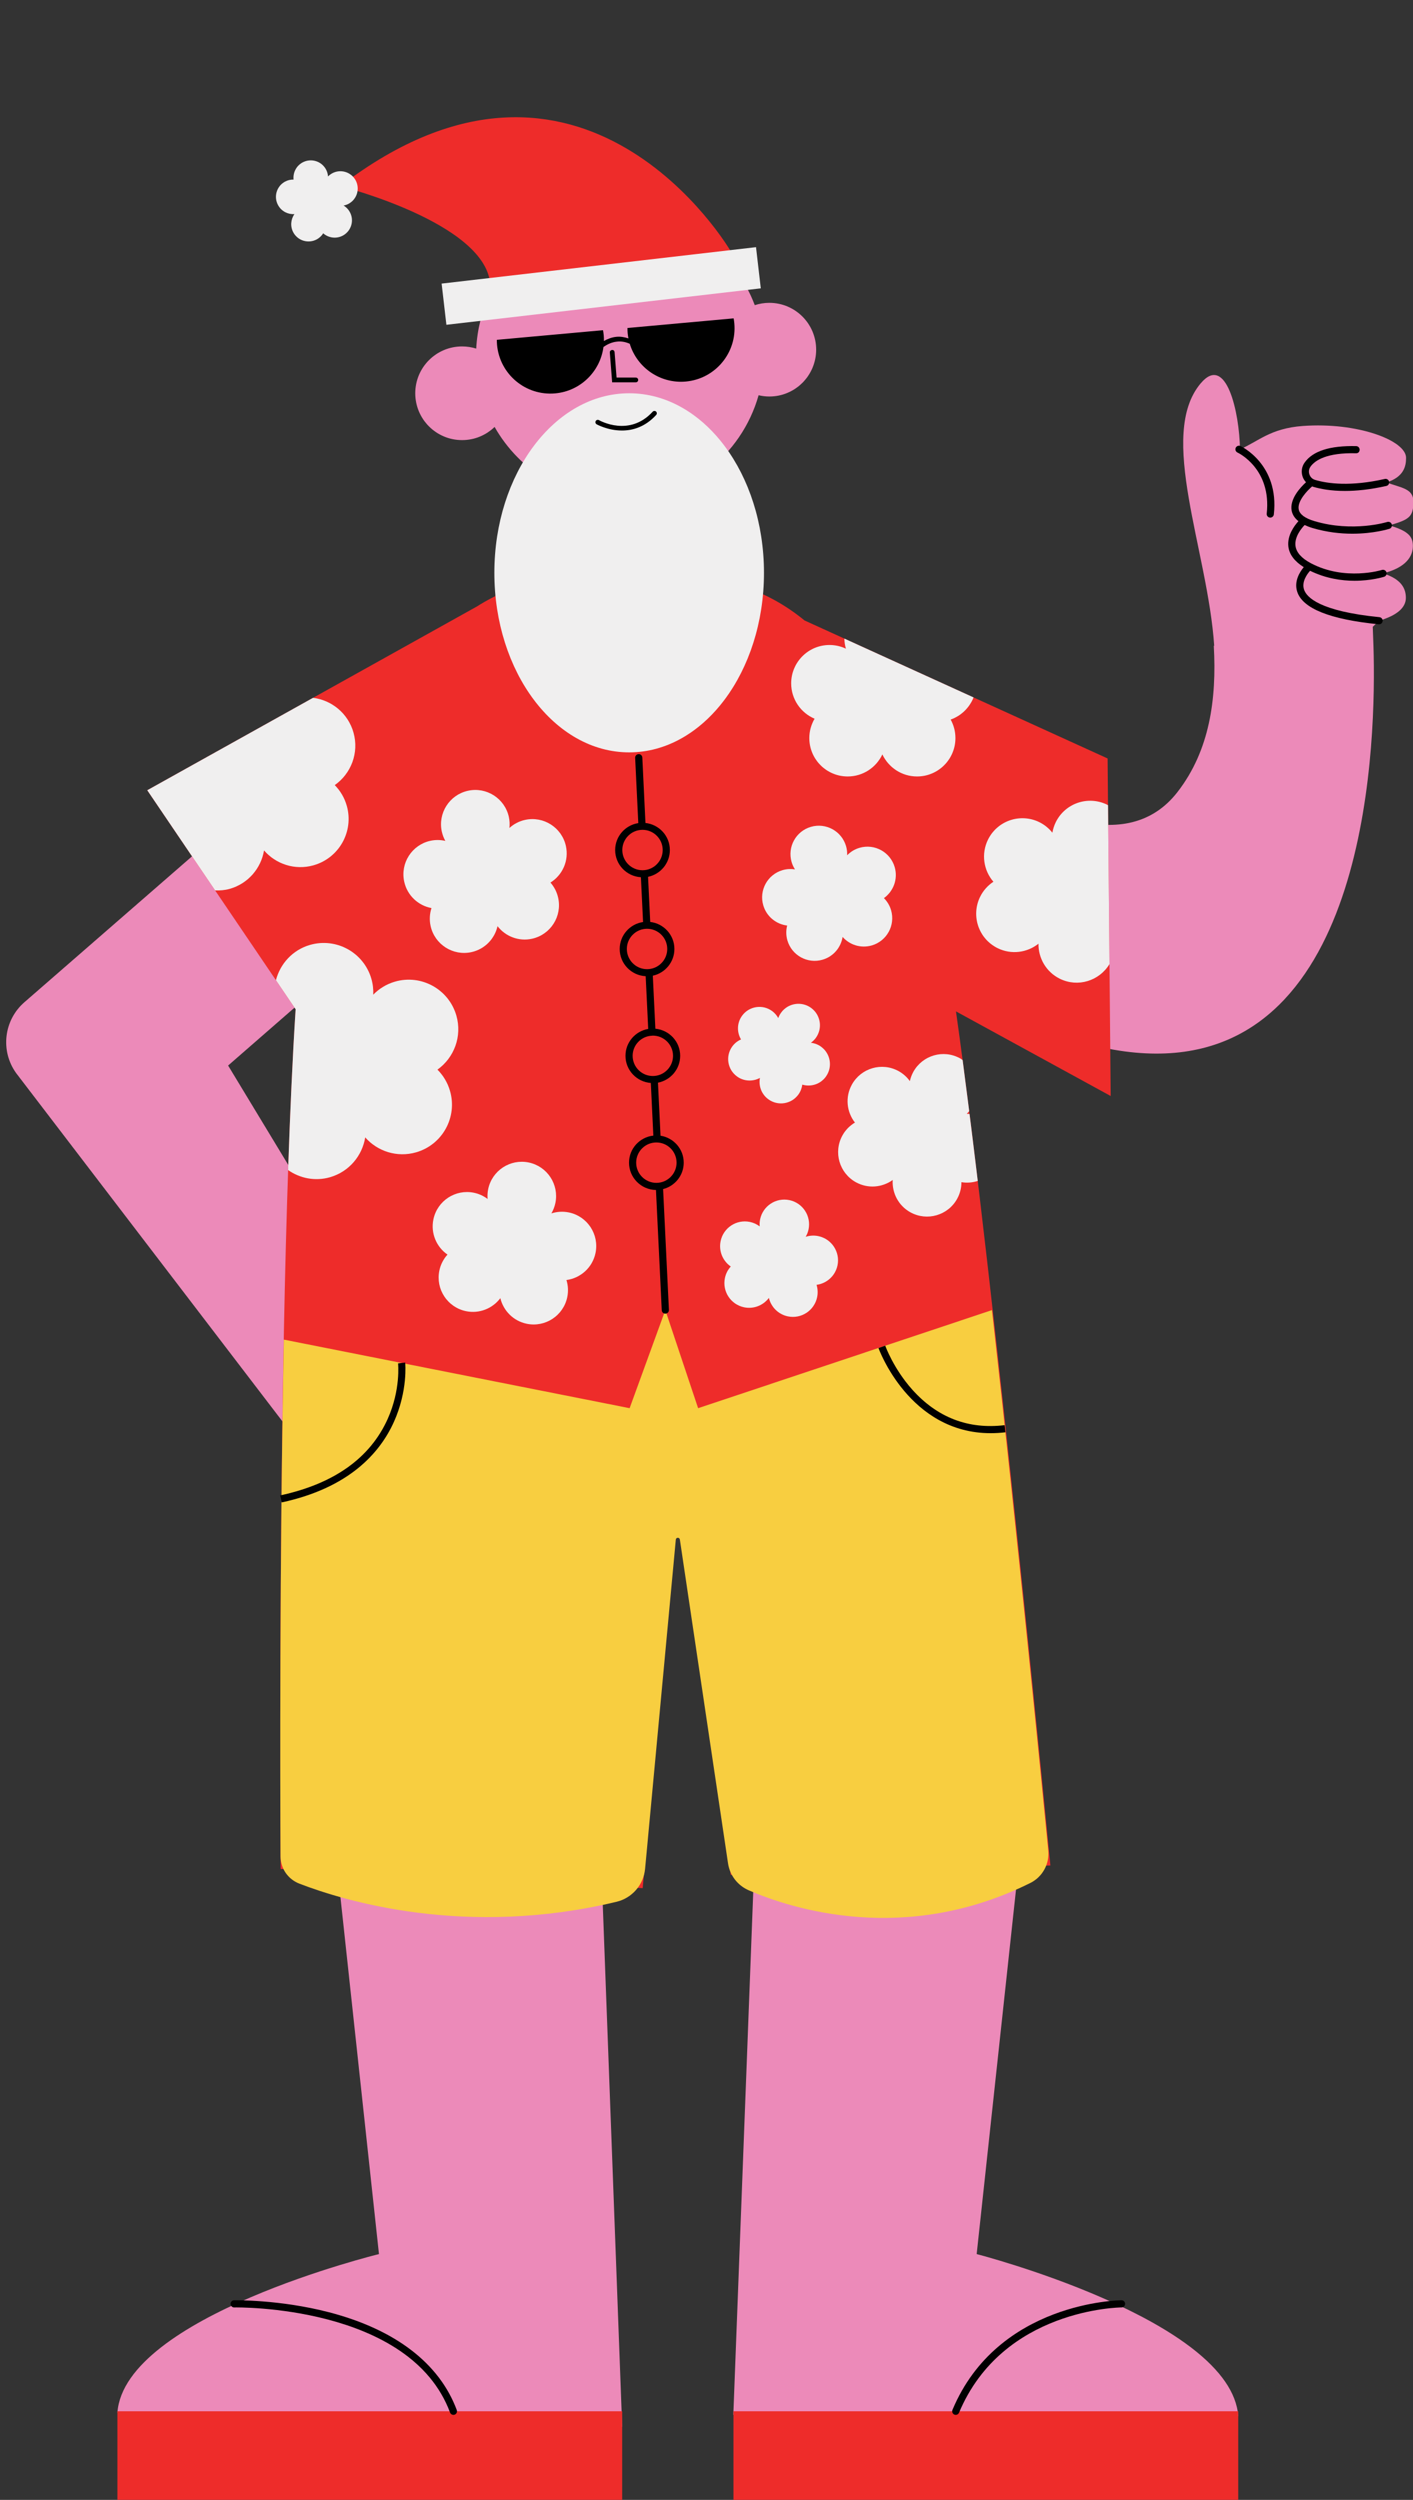
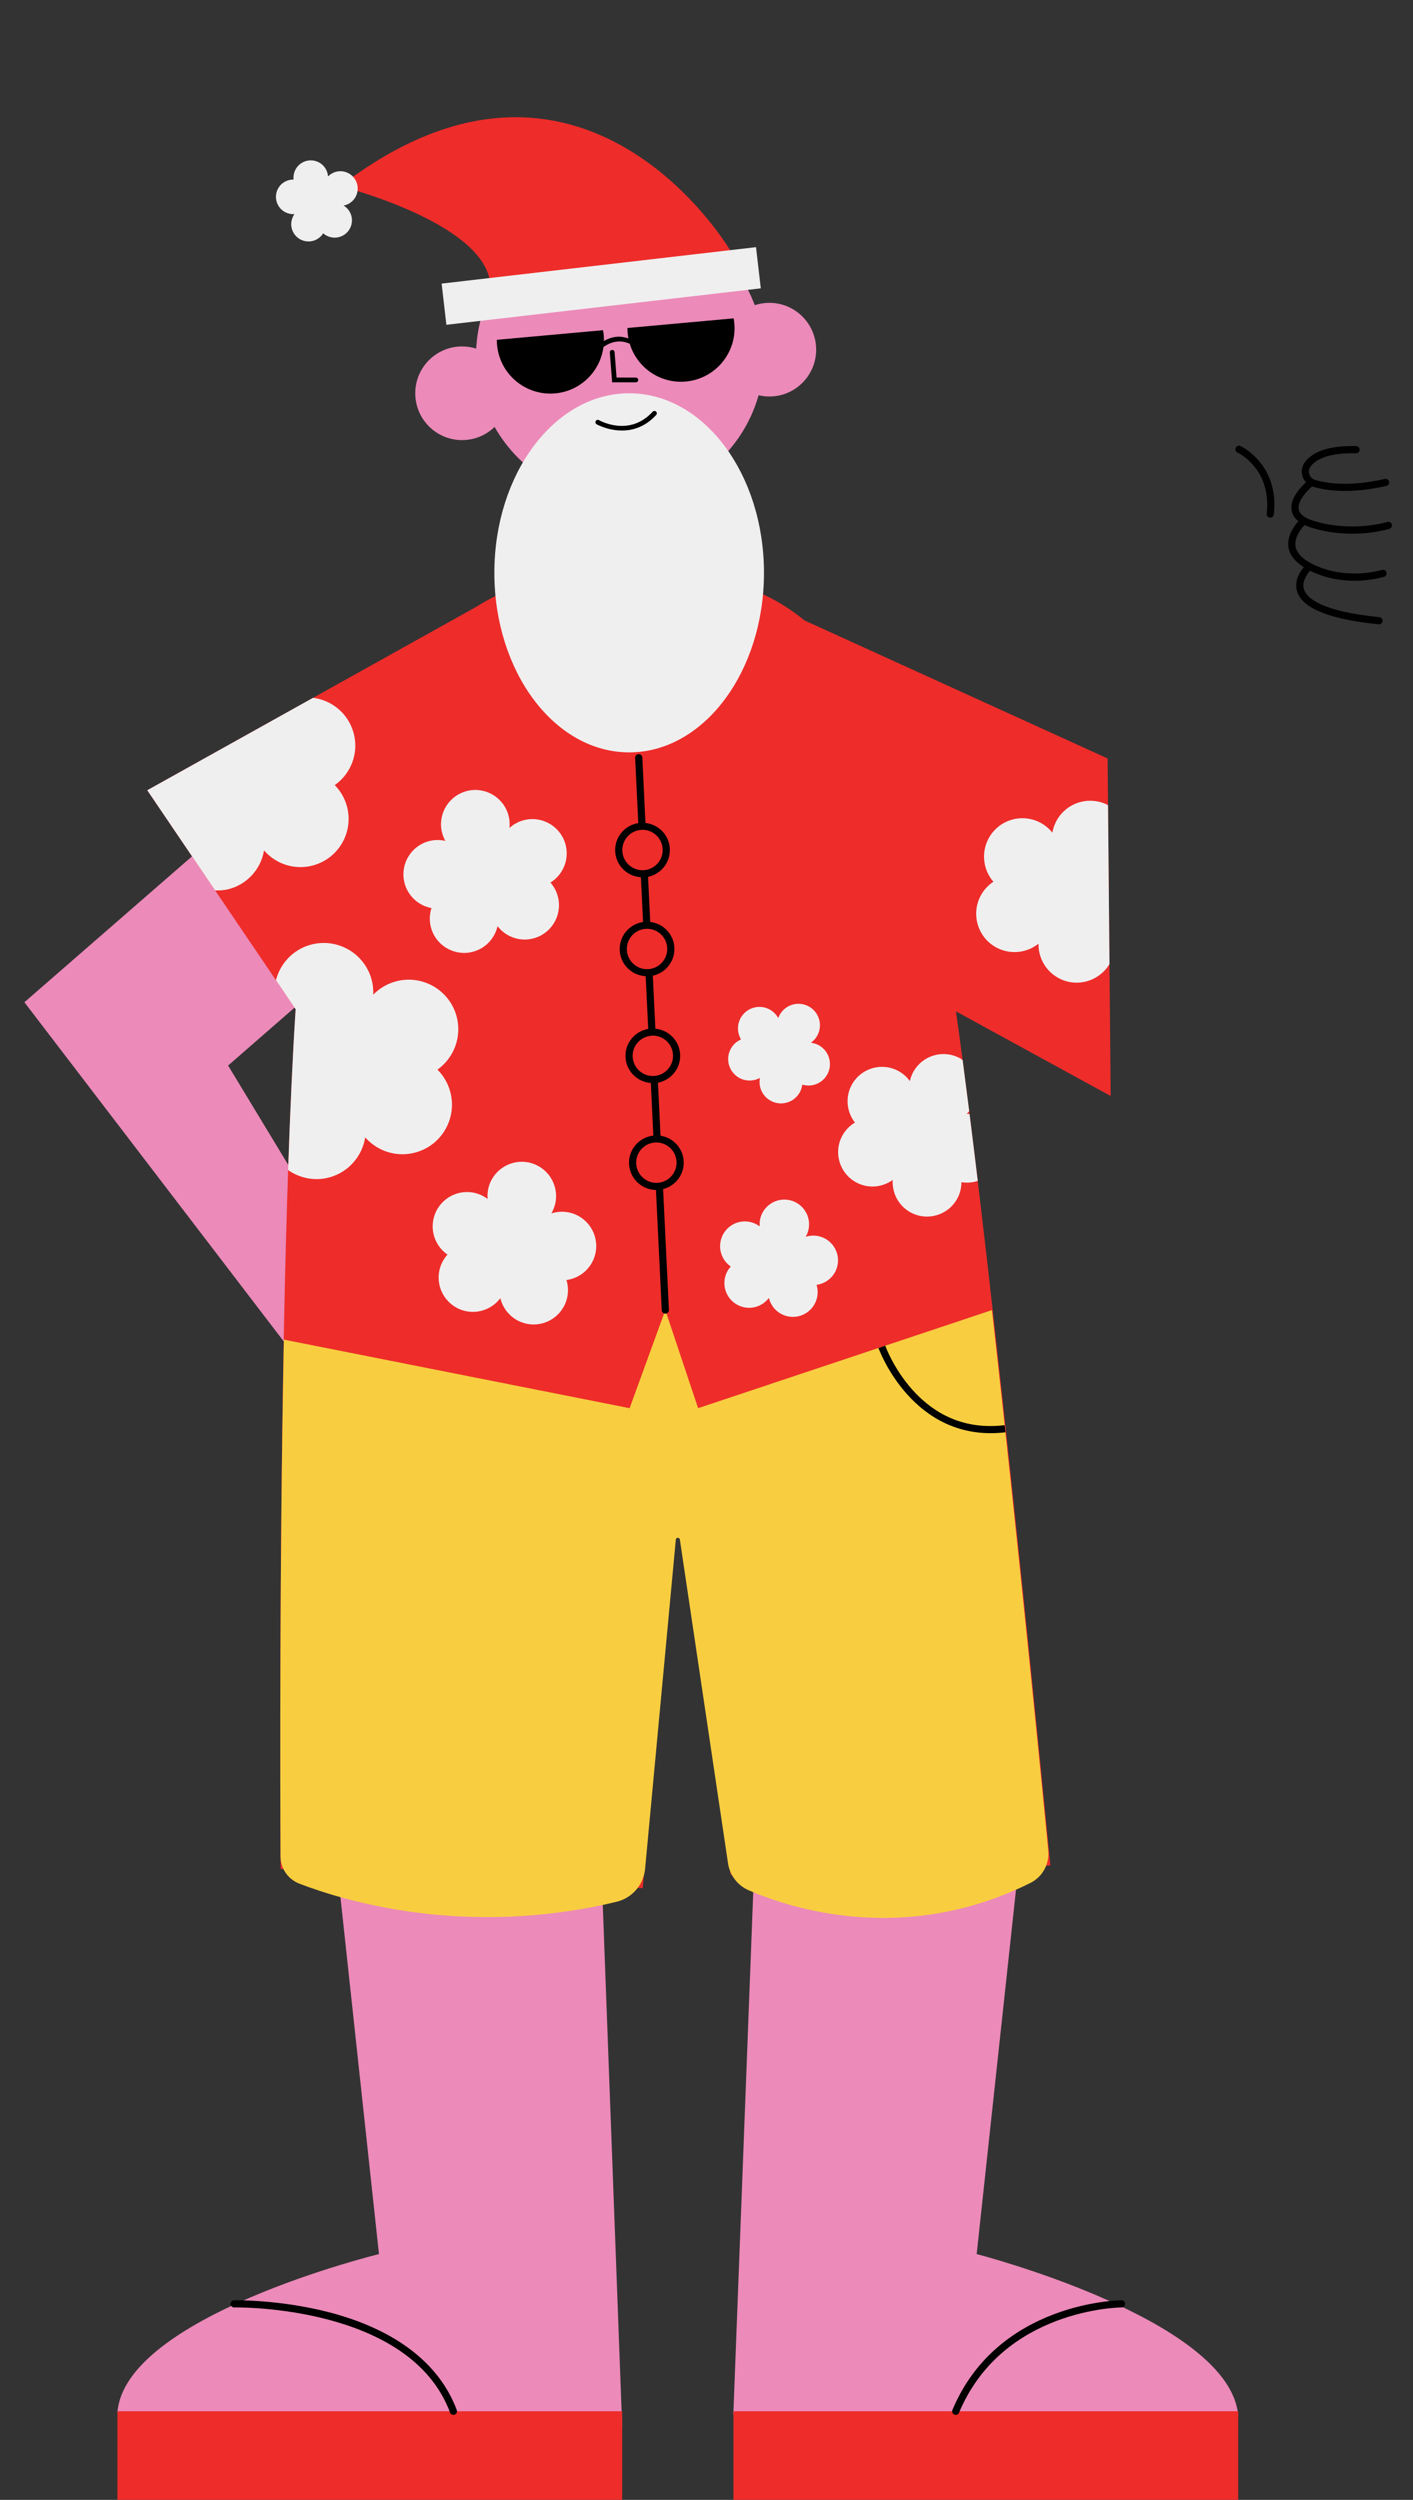
<svg xmlns="http://www.w3.org/2000/svg" height="524.6" preserveAspectRatio="xMidYMid meet" version="1.0" viewBox="-1.3 -24.6 296.6 524.6" width="296.6" zoomAndPan="magnify">
  <rect x="-1.3" y="-24.6" width="296.6" height="524.6" fill="#333333" stroke="none" />
  <g>
    <g fill="#EC8AB9" id="change1_1">
-       <path d="M75.141,246.185l-28.557-47.181l52.236-45.526v-44.241l-8.981,1.634L3.82,185.72 c-4.325,3.763-5.079,10.197-1.742,14.859l63.131,82.544L75.141,246.185z" fill="inherit" />
-       <path d="M290.333,85.651c4.105-1.207,5.05-1.719,5.05-4.975c0-2.788-2.555-2.879-5.625-4.031 c3.631-1.187,4.087-3.392,4.087-5.17c0-3.646-10.199-7.524-21.678-6.683c-6.863,0.503-9.361,3.282-13.187,4.892 c-0.099-7.702-2.886-20.208-8.249-13.832c-9.127,10.851,1.5,34.975,2.841,55.069h-0.087c0.629,11.231-0.872,21.99-7.619,30.688 c-21.119,27.227-78.799-34.921-78.799-34.921l-9.358,18.769l-2.64,48.336c0,0,0,0,70.103,20.191 c54.075,15.575,61.376-45.107,61.888-73.674h0.001l-0.001-0.041c0.066-3.752,0.017-6.955-0.059-9.348 c-0.096-2.514-0.146-3.979-0.146-3.979l1.329-1.279c3.821-1.135,5.62-2.776,5.62-4.803c0-1.929-0.905-3.932-4.793-5.139 c4.869-1.208,6.266-3.614,6.266-5.737C295.277,88.061,294.438,86.857,290.333,85.651z" fill="inherit" />
+       <path d="M75.141,246.185l-28.557-47.181l52.236-45.526v-44.241l-8.981,1.634L3.82,185.72 l63.131,82.544L75.141,246.185z" fill="inherit" />
      <path d="M87.881,339.091l-19.747,15.653l10.114,93.676c0,0-53.46,13.061-54.905,33.289l105.957,2.958 l-5.057-135.943L87.881,339.091z" fill="inherit" />
      <path d="M203.711,448.419l10.114-93.676l-19.747-15.653l-36.362,9.632l-5.086,133.432l105.985,0.271 C257.171,462.198,203.711,448.419,203.711,448.419z" fill="inherit" />
      <path d="M160.187,58.609c5.429,0,9.83-4.401,9.83-9.83s-4.401-9.83-9.83-9.83c-1.068,0-2.093,0.176-3.055,0.49 c-4.317-11.441-15.336-19.594-28.288-19.594c-16.189,0-29.369,12.724-30.18,28.711c-0.937-0.296-1.933-0.458-2.968-0.458 c-5.429,0-9.83,4.401-9.83,9.83s4.401,9.83,9.83,9.83c2.653,0,5.057-1.056,6.825-2.765c5.198,9.17,15.029,15.369,26.323,15.369 c13.852,0,25.503-9.319,29.094-22.022C158.66,58.51,159.411,58.609,160.187,58.609z" fill="inherit" />
    </g>
  </g>
  <g>
    <g>
      <g fill="#EE2C2A" id="change2_1">
        <path d="M199.368,187.64l32.473,17.759l-0.647-70.836l-63.618-28.96c-7.805-6.398-17.703-10.014-30.483-9.082 c-37.888,2.763-34.336,3.947-34.336,3.947s-1.535,0.679-3.992,2.225l-69.155,38.542l31.147,45.959 c-1.217,19.002-1.985,43.163-2.464,67.584c-1.093,55.748-0.681,112.824-0.681,112.824l75.99,4.024l7.288-78.071l11.201,75.288 l67.094-1.973C219.183,366.87,207.552,245.575,199.368,187.64z" fill="inherit" />
        <path d="M23.343 481.41H129.3V499.992H23.343z" fill="inherit" />
        <path d="M152.659 481.41H258.616V499.992H152.659z" fill="inherit" />
        <path d="M101.552,36.818l53.007-3.584l-2.621-5.343c0,0-30.867-52.511-81.79-13.431 C70.149,14.46,103.439,22.859,101.552,36.818z" fill="inherit" />
      </g>
    </g>
  </g>
  <g id="change3_1">
    <path d="M206.921,250.323l-61.681,20.585l-6.881-20.585l-7.496,20.585L58.285,256.52 c-0.913,46.853-0.767,94.562-0.698,108.465c0.013,2.54,1.584,4.784,3.954,5.698c9.44,3.644,34.969,11.392,66.578,3.808 c3.27-0.785,5.679-3.572,5.991-6.92c1.403-15.029,5.292-56.687,6.449-69.083c0.047-0.505,0.776-0.515,0.851-0.013l10.111,67.959 c0.374,2.515,2.024,4.642,4.358,5.651c8.981,3.883,32.787,11.557,59.107-1.548c2.542-1.265,4.031-3.984,3.756-6.81 C217.261,348.492,212.249,297.574,206.921,250.323z" fill="#F8CE40" />
  </g>
  <g>
    <g fill="#F0EFEF" id="change4_1">
      <ellipse cx="130.767" cy="95.607" fill="inherit" rx="28.297" ry="37.679" />
      <path d="M64.496,156.987c5.378-1.511,8.512-7.096,7.001-12.473c-0.479-1.705-1.37-3.182-2.531-4.359 c3.42-2.396,5.133-6.765,3.939-11.014c-1.136-4.042-4.574-6.815-8.495-7.301l-34.8,19.395l14.249,21.025 c1.003,0.03,2.02-0.04,3.036-0.326c3.893-1.094,6.599-4.325,7.229-8.065C56.61,156.733,60.603,158.081,64.496,156.987z" fill="inherit" />
      <path d="M231.283,144.383c-0.067-0.035-0.121-0.084-0.189-0.118c-3.992-1.962-8.82-0.317-10.782,3.676 c-0.351,0.714-0.581,1.454-0.709,2.2c-0.718-0.902-1.635-1.668-2.738-2.21c-3.992-1.962-8.82-0.317-10.782,3.676 c-1.471,2.993-0.914,6.455,1.139,8.828c-1.154,0.763-2.132,1.826-2.786,3.157c-1.962,3.992-0.317,8.82,3.676,10.782 c2.89,1.421,6.212,0.943,8.574-0.94c-0.048,3.02,1.603,5.942,4.493,7.362c3.777,1.856,8.27,0.456,10.409-3.077L231.283,144.383z" fill="inherit" />
-       <path d="M169.69,126.224c-0.7,1.194-1.108,2.579-1.108,4.063c0,4.449,3.606,8.055,8.055,8.055 c3.22,0,5.991-1.894,7.28-4.625c1.289,2.731,4.06,4.625,7.28,4.625c4.449,0,8.055-3.606,8.055-8.055 c0-1.41-0.365-2.734-1.001-3.887c2.204-0.773,3.951-2.483,4.809-4.643l-27.12-12.345c0.016,0.732,0.123,1.442,0.321,2.114 c-1.042-0.492-2.203-0.776-3.432-0.776c-4.449,0-8.055,3.606-8.055,8.055C164.774,122.139,166.801,125,169.69,126.224z" fill="inherit" />
-       <path d="M158.912,165.371c0.687,2.367,2.714,3.981,5.017,4.255c-0.251,0.991-0.255,2.059,0.05,3.112 c0.916,3.158,4.218,4.975,7.375,4.06c2.286-0.663,3.863-2.578,4.216-4.782c1.477,1.673,3.834,2.448,6.12,1.785 c3.158-0.916,4.975-4.218,4.06-7.376c-0.29-1.001-0.822-1.866-1.511-2.553c2.001-1.427,2.988-4.007,2.265-6.501 c-0.916-3.158-4.218-4.975-7.376-4.06c-1.028,0.298-1.91,0.852-2.606,1.569c0.027-0.629-0.042-1.272-0.227-1.91 c-0.916-3.158-4.218-4.975-7.375-4.059c-3.158,0.916-4.975,4.218-4.059,7.376c0.164,0.564,0.406,1.084,0.708,1.554 c-0.841-0.135-1.723-0.097-2.596,0.156C159.814,158.911,157.997,162.213,158.912,165.371z" fill="inherit" />
      <path d="M89.271,165.96c-0.381,1.177-0.47,2.465-0.184,3.76c0.857,3.884,4.701,6.338,8.585,5.481 c2.812-0.62,4.866-2.808,5.465-5.441c1.652,2.136,4.436,3.256,7.248,2.635c3.884-0.857,6.338-4.701,5.481-8.585 c-0.272-1.231-0.845-2.317-1.623-3.201c2.528-1.565,3.922-4.602,3.245-7.671c-0.857-3.884-4.701-6.338-8.585-5.48 c-1.264,0.279-2.373,0.878-3.27,1.689c0.081-0.757,0.05-1.539-0.124-2.323c-0.857-3.884-4.701-6.338-8.585-5.481 c-3.884,0.857-6.338,4.701-5.48,8.585c0.153,0.694,0.405,1.34,0.732,1.932c-1.005-0.229-2.073-0.253-3.146-0.016 c-3.884,0.857-6.338,4.701-5.481,8.585C84.192,163.341,86.513,165.449,89.271,165.96z" fill="inherit" />
      <path d="M201.621,209.14c0.187-0.171,0.353-0.369,0.523-0.561c-0.467-3.708-0.928-7.284-1.382-10.718 c-0.18-0.121-0.34-0.261-0.533-0.368c-3.494-1.927-7.888-0.656-9.815,2.838c-0.344,0.624-0.582,1.278-0.728,1.941 c-0.605-0.838-1.394-1.563-2.36-2.096c-3.494-1.927-7.888-0.656-9.815,2.838c-1.444,2.619-1.092,5.744,0.647,7.957 c-1.066,0.635-1.987,1.546-2.63,2.711c-1.927,3.494-0.656,7.888,2.838,9.815c2.529,1.395,5.526,1.107,7.721-0.48 c-0.17,2.703,1.185,5.391,3.714,6.786c3.494,1.927,7.888,0.656,9.815-2.838c0.611-1.108,0.898-2.305,0.897-3.487 c1.158,0.195,2.33,0.092,3.424-0.261c-0.578-4.828-1.153-9.528-1.721-14.047C202.019,209.156,201.82,209.138,201.621,209.14z" fill="inherit" />
      <path d="M93.16,204.329c-0.506-1.75-1.434-3.263-2.637-4.465c3.5-2.492,5.229-6.999,3.968-11.36 c-1.596-5.52-7.365-8.702-12.886-7.106c-1.797,0.52-3.34,1.487-4.558,2.738c0.047-1.099-0.071-2.223-0.394-3.339 c-1.596-5.52-7.365-8.702-12.886-7.106c-3.66,1.058-6.253,3.963-7.146,7.402l4.134,6.099c-0.644,10.047-1.161,21.544-1.577,33.751 c2.485,1.727,5.673,2.4,8.807,1.494c3.996-1.155,6.755-4.5,7.375-8.352c2.58,2.927,6.698,4.283,10.694,3.128 C91.575,215.618,94.756,209.849,93.16,204.329z" fill="inherit" />
      <path d="M118.113,229.831c-1.268-0.263-2.525-0.17-3.674,0.203c0.384-0.657,0.675-1.384,0.838-2.171 c0.807-3.895-1.695-7.706-5.59-8.514c-3.895-0.807-7.706,1.695-8.514,5.59c-0.144,0.696-0.179,1.389-0.122,2.063 c-0.823-0.62-1.788-1.079-2.864-1.302c-3.895-0.807-7.707,1.695-8.514,5.59c-0.605,2.92,0.65,5.793,2.957,7.388 c-0.829,0.918-1.438,2.057-1.707,3.356c-0.807,3.895,1.696,7.706,5.59,8.514c2.819,0.584,5.589-0.571,7.213-2.728 c0.633,2.625,2.715,4.786,5.534,5.371c3.895,0.807,7.706-1.696,8.514-5.59c0.256-1.235,0.177-2.46-0.171-3.585 c2.948-0.394,5.462-2.594,6.1-5.671C124.51,234.45,122.008,230.638,118.113,229.831z" fill="inherit" />
      <path d="M170.468,234.799c-0.914-0.189-1.82-0.122-2.649,0.146c0.277-0.474,0.487-0.998,0.604-1.565 c0.582-2.808-1.222-5.556-4.031-6.138c-2.808-0.582-5.556,1.222-6.138,4.031c-0.104,0.502-0.129,1.001-0.088,1.487 c-0.594-0.447-1.289-0.778-2.065-0.939c-2.808-0.582-5.556,1.222-6.138,4.031c-0.436,2.105,0.469,4.177,2.132,5.327 c-0.598,0.662-1.037,1.483-1.231,2.419c-0.582,2.808,1.222,5.556,4.031,6.138c2.033,0.421,4.03-0.412,5.201-1.967 c0.456,1.893,1.957,3.451,3.99,3.872c2.808,0.582,5.556-1.222,6.138-4.031c0.185-0.89,0.128-1.774-0.123-2.585 c2.125-0.284,3.938-1.87,4.398-4.089C175.081,238.129,173.276,235.381,170.468,234.799z" fill="inherit" />
      <path d="M159.986,206.088c2.012,1.465,4.83,1.022,6.295-0.99c0.464-0.638,0.736-1.357,0.827-2.088 c1.782,0.536,3.783-0.069,4.94-1.659c1.465-2.012,1.022-4.83-0.99-6.295c-0.655-0.477-1.395-0.748-2.147-0.832 c0.389-0.276,0.742-0.615,1.038-1.021c1.465-2.012,1.022-4.83-0.99-6.295c-2.012-1.465-4.83-1.022-6.295,0.99 c-0.262,0.36-0.46,0.745-0.602,1.144c-0.309-0.566-0.741-1.076-1.297-1.481c-2.012-1.465-4.83-1.022-6.295,0.99 c-1.098,1.508-1.124,3.47-0.221,4.974c-0.709,0.309-1.35,0.801-1.839,1.472c-1.465,2.012-1.022,4.83,0.99,6.295 c1.456,1.061,3.333,1.116,4.815,0.306C157.901,203.259,158.53,205.028,159.986,206.088z" fill="inherit" />
      <path d="M91.681 31.055H158.116V39.759H91.681z" fill="inherit" transform="rotate(-6.61 124.938 35.416)" />
      <path d="M60.508,20.33c-0.791,1.108-0.926,2.616-0.217,3.883c0.979,1.75,3.192,2.376,4.943,1.396 c0.555-0.31,0.996-0.745,1.309-1.25c1.124,0.993,2.793,1.224,4.176,0.45c1.75-0.979,2.376-3.192,1.396-4.943 c-0.319-0.57-0.77-1.018-1.291-1.333c0.377-0.071,0.75-0.2,1.104-0.398c1.75-0.979,2.376-3.192,1.396-4.943 c-0.979-1.75-3.192-2.376-4.943-1.396c-0.313,0.175-0.588,0.391-0.826,0.635c-0.036-0.519-0.18-1.038-0.45-1.521 c-0.979-1.75-3.192-2.376-4.943-1.396c-1.312,0.734-1.992,2.162-1.838,3.568c-0.624-0.013-1.259,0.132-1.842,0.458 c-1.75,0.979-2.376,3.192-1.396,4.943C57.794,19.751,59.149,20.424,60.508,20.33z" fill="inherit" />
    </g>
  </g>
  <g>
    <g id="change5_1">
      <path d="M152.693,42.208l-22.282,2.02c-0.001,0.35,0.01,0.703,0.042,1.059c0.035,0.382,0.089,0.758,0.16,1.126 c-0.867-0.283-1.734-0.425-2.589-0.326c-0.965,0.108-1.814,0.449-2.558,0.875c0.007-0.403-0.004-0.809-0.042-1.22 c-0.032-0.356-0.085-0.705-0.149-1.05l-22.282,2.02c-0.001,0.351,0.01,0.703,0.043,1.059c0.56,6.182,6.027,10.74,12.209,10.179 c5.336-0.484,9.454-4.625,10.123-9.724c0.766-0.545,1.701-1.012,2.775-1.131c0.911-0.121,1.829,0.035,2.749,0.445 c1.514,4.995,6.368,8.414,11.77,7.924c6.182-0.56,10.74-6.027,10.179-12.209C152.809,42.902,152.757,42.553,152.693,42.208z" fill="inherit" />
      <path d="M67.779,460.635c-10.399-2.705-19.86-2.519-19.956-2.519c-0.415,0.01-0.743,0.354-0.733,0.768 c0.01,0.415,0.424,0.77,0.769,0.733c0.374-0.022,36.889-0.58,45.311,22.054c0.113,0.302,0.399,0.489,0.704,0.489 c0.088,0,0.176-0.015,0.262-0.047c0.389-0.145,0.587-0.577,0.442-0.966C90.926,471.339,81.661,464.245,67.779,460.635z" fill="inherit" />
      <path d="M234.118,458.113c-0.002,0-0.002,0-0.002,0c-0.301,0-25.95,0.246-35.489,23.007c-0.16,0.382,0.02,0.822,0.403,0.983 c0.094,0.04,0.192,0.059,0.289,0.059c0.293,0,0.573-0.173,0.692-0.461c9.154-21.839,33.842-22.086,34.104-22.086 c0.415,0,0.751-0.335,0.751-0.75C234.867,458.45,234.533,458.114,234.118,458.113z" fill="inherit" />
-       <path d="M83.755,261.338l-1.494,0.166c0.006,0.054,0.573,5.498-2.165,11.622c-3.684,8.238-11.279,13.65-22.578,16.087l0.317,1.469 C86.01,284.604,83.781,261.57,83.755,261.338z" fill="inherit" />
      <path d="M209.758,275.964l-0.18-1.492c-7.615,0.918-14.14-1.599-19.383-7.454c-3.954-4.417-5.661-9.183-5.679-9.231l-1.416,0.498 c0.066,0.19,6.477,17.868,23.546,17.868C207.646,276.153,208.685,276.092,209.758,275.964z" fill="inherit" />
      <path d="M132.661,55.132c0-0.277-0.225-0.501-0.501-0.501h-4.038l-0.415-5.326c-0.02-0.274-0.237-0.505-0.538-0.46 c-0.276,0.021-0.481,0.262-0.46,0.538l0.485,6.249h4.965C132.436,55.633,132.661,55.409,132.661,55.132z" fill="inherit" />
      <path d="M136.441,62.473c0.186-0.203,0.172-0.52-0.031-0.707c-0.201-0.185-0.518-0.173-0.708,0.032 c-4.869,5.324-11.013,1.916-11.272,1.77c-0.239-0.136-0.546-0.054-0.682,0.186c-0.137,0.24-0.055,0.546,0.186,0.682 c0.039,0.023,2.343,1.31,5.321,1.31C131.493,65.746,134.115,65.017,136.441,62.473z" fill="inherit" />
      <path d="M137.349,213.731l-0.536-11.135c2.651-0.507,4.663-2.836,4.663-5.632c0-2.984-2.296-5.414-5.209-5.688l-0.535-11.125 c2.585-0.558,4.53-2.857,4.53-5.607c0-2.937-2.225-5.339-5.074-5.674l-0.456-9.468c2.61-0.54,4.577-2.855,4.577-5.622 c0-2.954-2.25-5.365-5.122-5.679l-0.66-13.734c-0.02-0.414-0.37-0.742-0.786-0.714c-0.415,0.02-0.735,0.372-0.716,0.786 l0.658,13.689c-2.744,0.429-4.856,2.789-4.856,5.652c0,3.05,2.398,5.529,5.404,5.707l0.453,9.4 c-2.768,0.409-4.904,2.777-4.904,5.657c0,3.067,2.423,5.558,5.453,5.712l0.532,11.064c-2.703,0.464-4.771,2.81-4.771,5.643 c0,3.021,2.352,5.477,5.318,5.699l0.531,11.045c-2.864,0.321-5.106,2.729-5.106,5.677c0,3.137,2.53,5.686,5.656,5.733 l1.216,25.242c0.02,0.402,0.352,0.715,0.751,0.715c0.012,0,0.023,0,0.035-0.001c0.415-0.02,0.735-0.372,0.716-0.786l-1.221-25.357 c2.482-0.633,4.33-2.869,4.33-5.545C142.219,216.517,140.1,214.155,137.349,213.731z M133.568,158.02 c-2.337,0-4.24-1.902-4.24-4.24c0-2.338,1.903-4.24,4.24-4.24c2.337,0,4.24,1.902,4.24,4.24 C137.807,156.118,135.905,158.02,133.568,158.02z M134.52,178.783c-2.337,0-4.24-1.902-4.24-4.24c0-2.338,1.903-4.24,4.24-4.24 c2.337,0,4.24,1.902,4.24,4.24C138.76,176.882,136.857,178.783,134.52,178.783z M135.735,201.203c-2.337,0-4.24-1.902-4.24-4.24 c0-2.28,1.813-4.131,4.07-4.222c0.006,0,0.013,0,0.019,0c0.003,0,0.006-0.002,0.009-0.002c0.048-0.002,0.093-0.014,0.141-0.014 c2.337,0,4.24,1.902,4.24,4.24C139.974,199.302,138.071,201.203,135.735,201.203z M136.478,223.624c-2.337,0-4.24-1.902-4.24-4.24 c0-2.338,1.903-4.24,4.24-4.24c2.337,0,4.24,1.902,4.24,4.24C140.717,221.722,138.815,223.624,136.478,223.624z" fill="inherit" />
      <path d="M259.082,68.999c-0.379-0.17-0.823-0.004-0.993,0.376c-0.17,0.378-0.002,0.822,0.375,0.992 c0.072,0.033,7.183,3.346,6.131,12.822c-0.045,0.413,0.252,0.784,0.665,0.829c0.027,0.004,0.055,0.005,0.082,0.005 c0.379,0,0.704-0.284,0.747-0.668C267.26,72.806,259.162,69.036,259.082,68.999z" fill="inherit" />
      <path d="M290.843,85.423c-0.127-0.395-0.559-0.609-0.943-0.488c-0.07,0.022-7.228,2.234-15.302-0.181 c-1.981-0.593-3.088-1.418-3.287-2.455c-0.329-1.705,1.72-3.882,2.821-4.834c0.065,0.024,0.122,0.062,0.188,0.082 c1.57,0.467,3.778,0.878,6.686,0.878c2.409,0,5.301-0.283,8.708-1.049c0.405-0.091,0.659-0.493,0.569-0.898 c-0.094-0.405-0.501-0.663-0.898-0.567c-7.202,1.619-11.932,1.001-14.639,0.197c-0.561-0.167-0.997-0.587-1.191-1.15 c-0.194-0.556-0.113-1.145,0.219-1.616c0.964-1.366,3.446-2.975,9.557-2.824c0.458,0.033,0.759-0.319,0.769-0.733 s-0.319-0.759-0.733-0.769c-5.501-0.122-9.113,1.038-10.82,3.46c-0.614,0.871-0.765,1.955-0.411,2.973 c0.151,0.437,0.404,0.82,0.708,1.152c-1.181,1.077-3.48,3.527-3.01,5.979c0.162,0.846,0.647,1.574,1.419,2.192 c-0.905,1.003-2.385,3.021-2.115,5.324c0.197,1.676,1.317,3.117,3.232,4.324c-0.837,1.006-2.091,2.97-1.371,5.168 c1.152,3.515,6.909,5.81,17.109,6.821c0.025,0.003,0.051,0.004,0.074,0.004c0.381,0,0.708-0.289,0.747-0.677 c0.041-0.413-0.26-0.78-0.673-0.821c-12.517-1.242-15.29-4.159-15.828-5.788c-0.544-1.646,0.65-3.259,1.265-3.949 c3.301,1.618,6.612,2.096,9.328,2.096c3.516,0,6.031-0.779,6.217-0.838c0.395-0.126,0.612-0.549,0.487-0.943 c-0.127-0.397-0.561-0.612-0.943-0.489c-0.076,0.025-7.736,2.376-14.903-1.401c-1.991-1.051-3.084-2.288-3.25-3.676 c-0.221-1.87,1.239-3.636,1.925-4.353c0.48,0.229,1.01,0.439,1.612,0.619c3.041,0.909,5.929,1.205,8.403,1.205 c4.472,0,7.585-0.969,7.785-1.032C290.751,86.24,290.969,85.818,290.843,85.423z" fill="inherit" />
    </g>
  </g>
</svg>